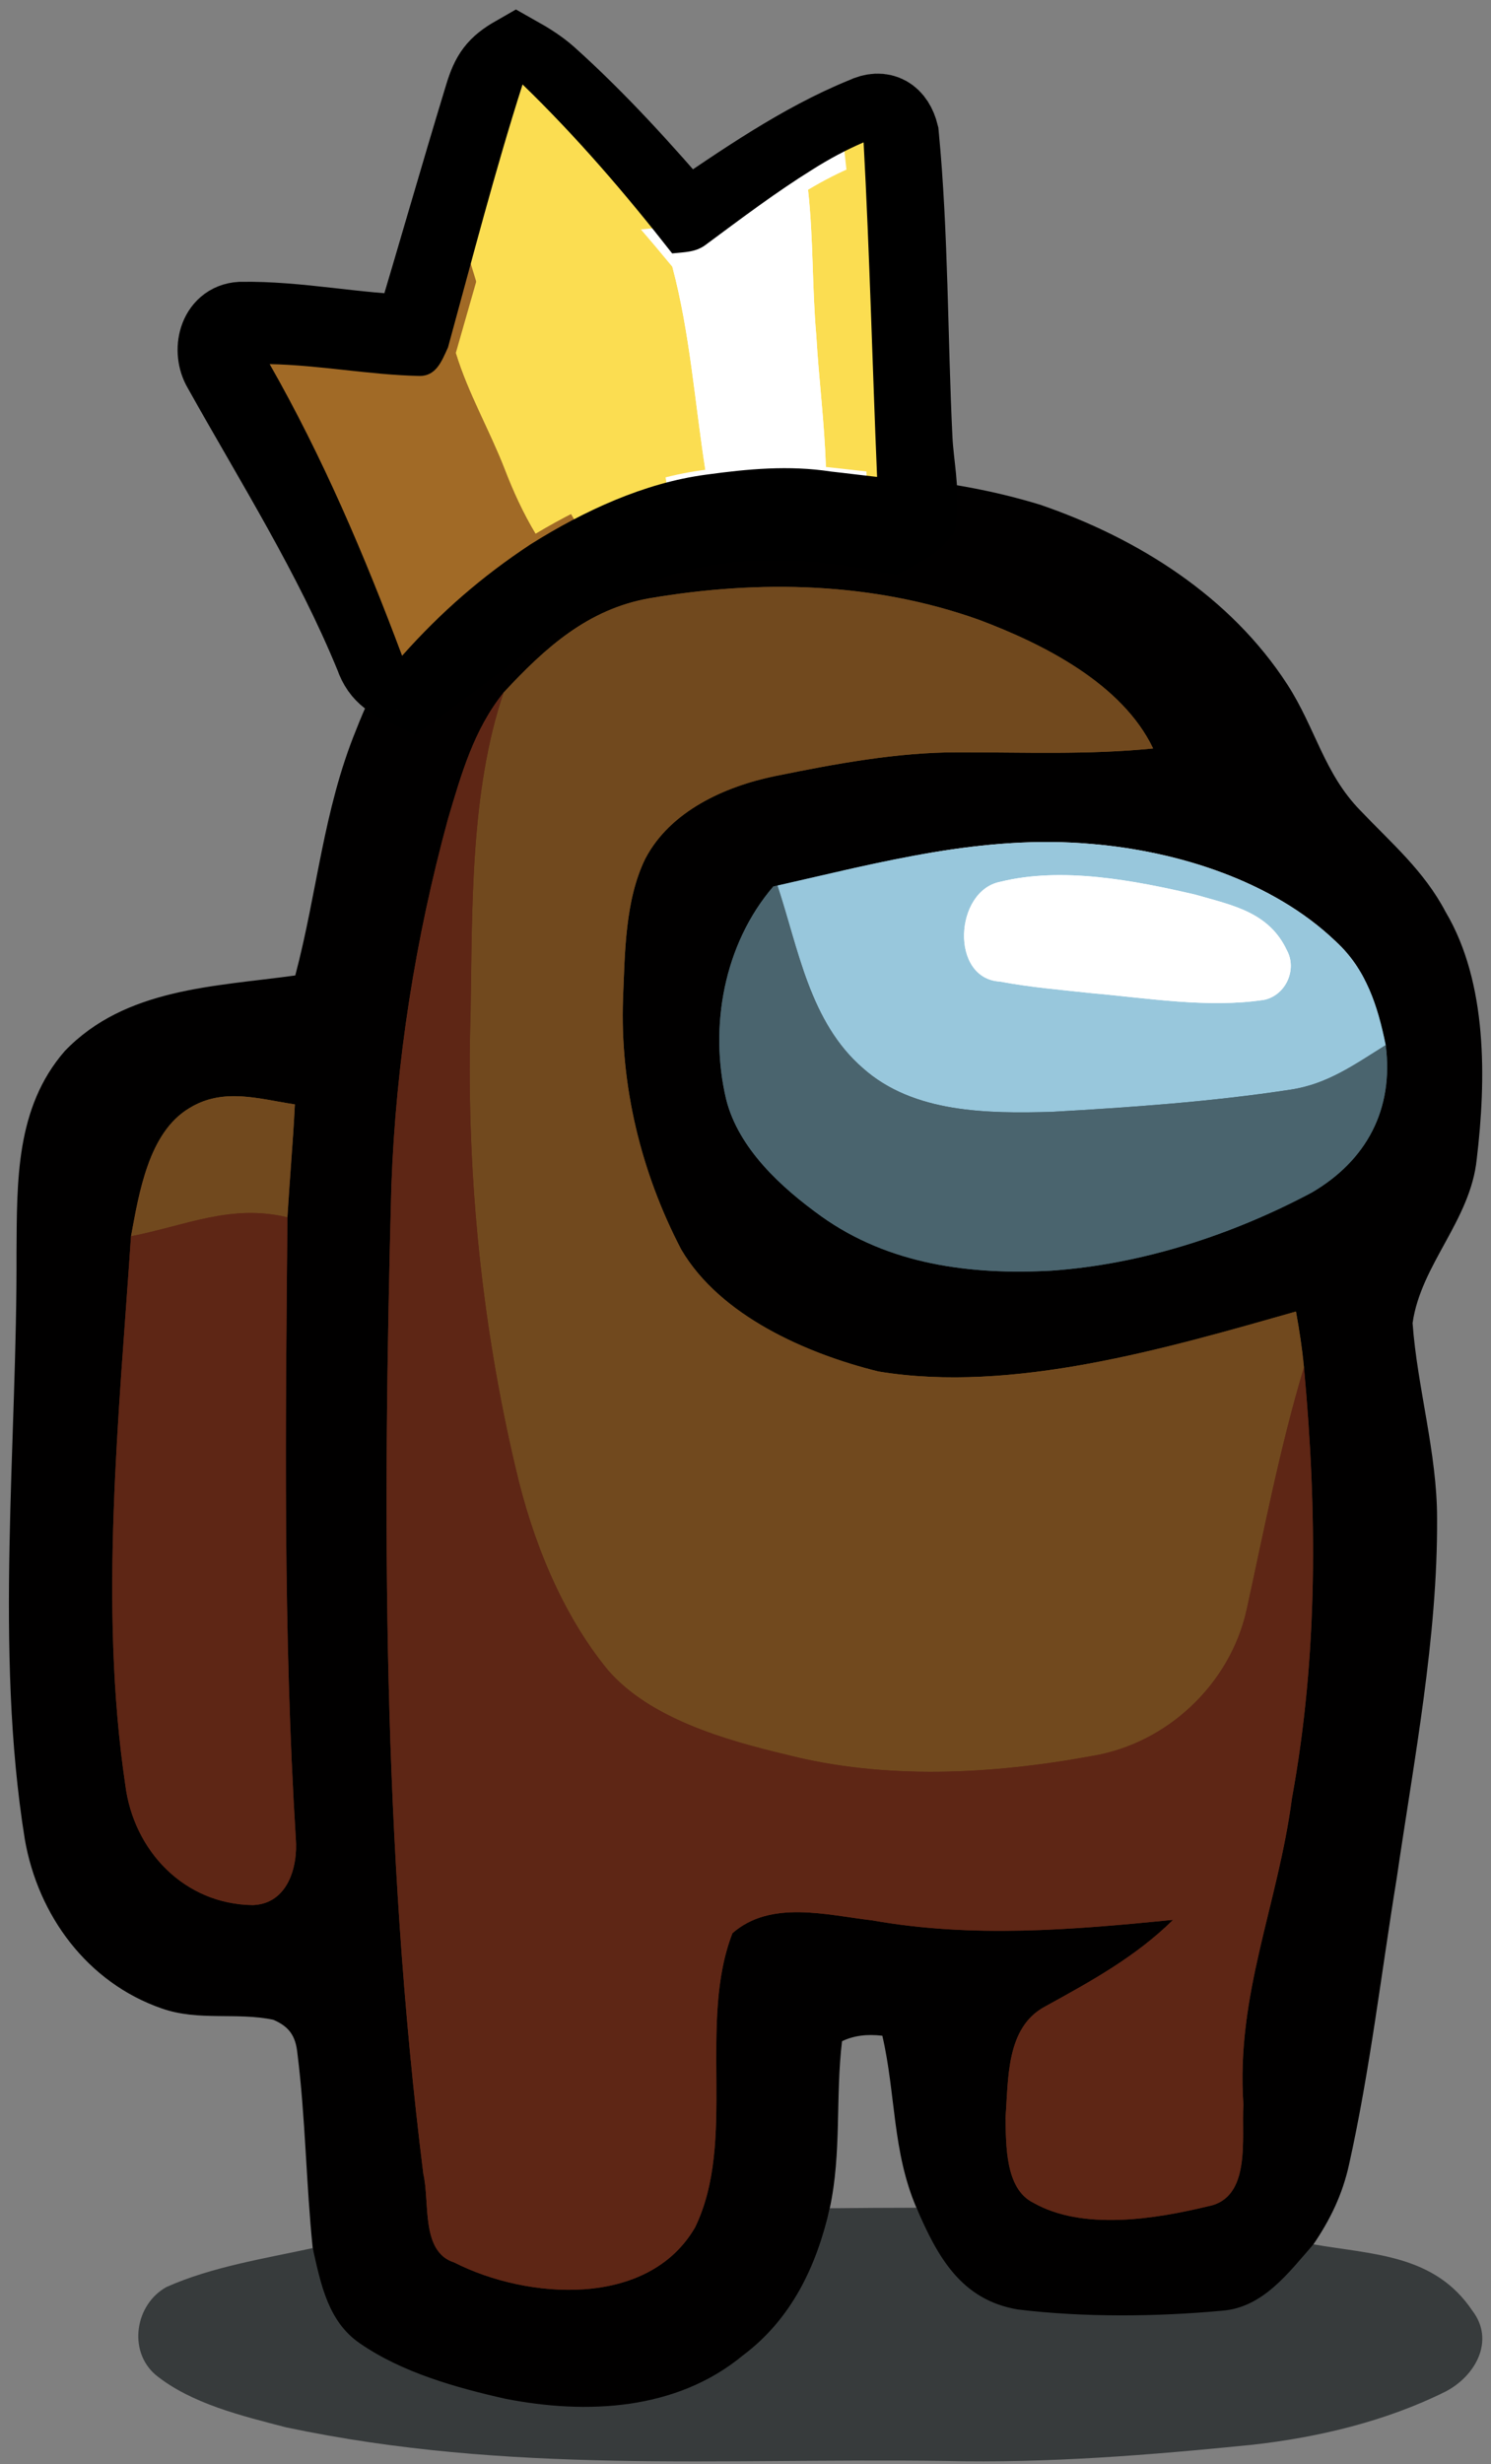
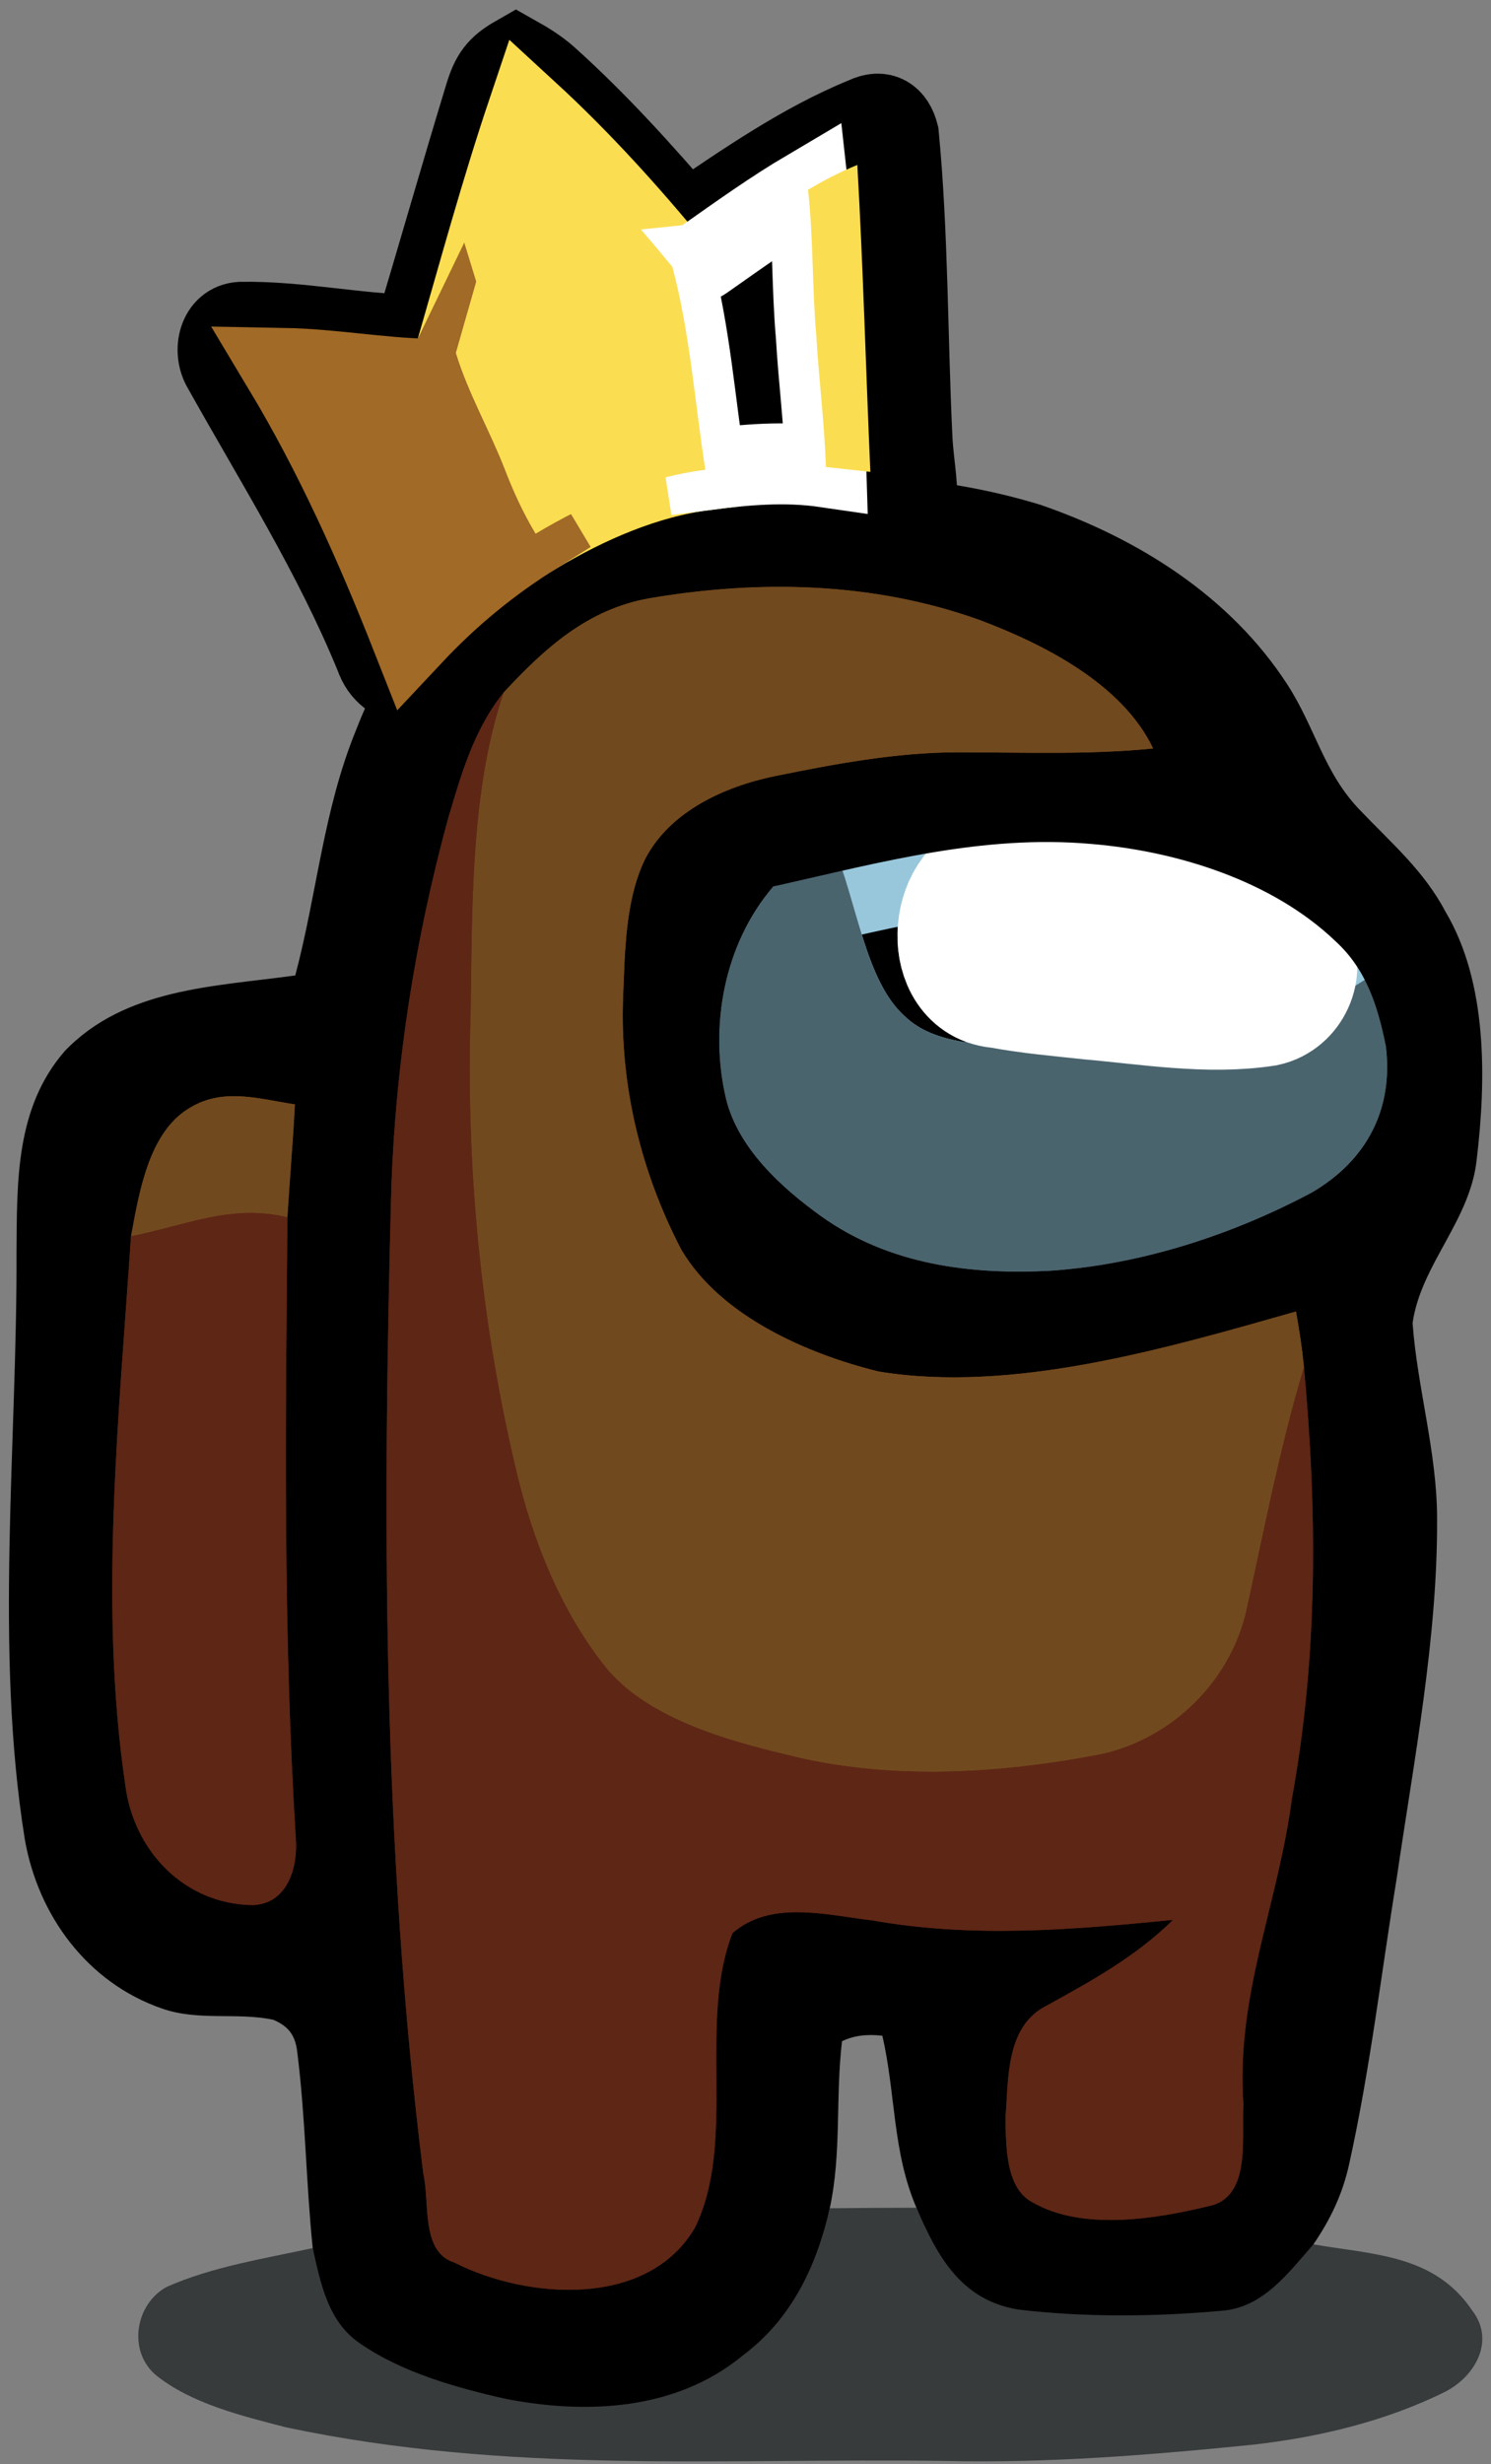
<svg xmlns="http://www.w3.org/2000/svg" xmlns:ns1="http://www.serif.com/" width="100%" height="100%" viewBox="0 0 112 185" version="1.1" xml:space="preserve" style="fill-rule:evenodd;clip-rule:evenodd;">
  <rect x="0" y="0" width="112" height="185" fill="#808080" stroke="none" />
  <g transform="matrix(1,0,0,1,0,35)">
    <path id="p2" d="M73.54,11.53C78.37,13.34 84.3,16.33 86.62,21.19C81.74,21.68 76.88,21.47 71.98,21.48C67.39,21.47 62.72,22.35 58.23,23.26C54.44,24.04 50.34,25.89 48.47,29.47C46.94,32.59 46.94,36.59 46.8,39.99C46.57,46.52 48.16,53.03 51.17,58.8C54.09,63.79 60.6,66.63 65.98,67.96C76.07,69.63 87.66,66.21 97.35,63.46C97.6,64.84 97.82,66.25 97.95,67.65C96.15,73.64 94.98,79.76 93.64,85.86C92.4,91.45 87.65,95.91 82.01,96.83C74.54,98.21 66.44,98.63 59.04,96.72C54.51,95.64 48.81,94.02 45.66,90.37C42.17,86.11 39.97,80.57 38.74,75.24C36.09,64.05 34.99,52.49 35.35,41C35.48,33.25 35.31,24.41 37.83,16.99C40.94,13.65 44.13,10.73 48.81,9.91C57.07,8.51 65.59,8.69 73.54,11.53Z" style="fill:rgb(113,73,30);fill-rule:nonzero;stroke:rgb(113,73,30);stroke-width:10px;" />
    <path id="p3" d="M37.83,16.99C35.31,24.41 35.48,33.25 35.35,41C34.99,52.49 36.09,64.05 38.74,75.24C39.97,80.57 42.17,86.11 45.66,90.37C48.81,94.02 54.51,95.64 59.04,96.72C66.44,98.63 74.54,98.21 82.01,96.83C87.65,95.91 92.4,91.45 93.64,85.86C94.98,79.76 96.15,73.64 97.95,67.65C98.95,78.48 99.01,89.26 97.05,99.99C95.99,108.05 92.83,114.74 93.4,123.01C93.24,125.46 94.03,130.01 90.75,130.63C86.78,131.59 81.32,132.48 77.61,130.36C75.49,129.31 75.58,126 75.53,124C75.76,121.1 75.54,117.19 78.53,115.62C81.98,113.72 85.28,111.92 88.12,109.13C80.53,109.88 73.11,110.51 65.53,109.17C62.1,108.77 57.9,107.61 55.02,110.13C52.39,116.9 55.37,125.73 52.21,132.22C48.67,138.31 39.59,137.63 34.12,134.85C31.59,134.05 32.3,130.32 31.8,128.2C28.71,103.45 28.73,78.89 29.4,54C29.74,44.71 31.2,35.46 33.65,26.49C34.65,23.12 35.59,19.78 37.83,16.99Z" style="fill:rgb(94,38,21);fill-rule:nonzero;stroke:rgb(94,38,21);stroke-width:10px;" />
    <path id="p4" d="M82,28.36C88.43,28.9 95.58,31.12 100.33,35.67C102.62,37.77 103.49,40.5 104.09,43.46C101.77,44.9 99.74,46.38 96.96,46.8C91.03,47.71 84.99,48.13 79,48.47C74.21,48.6 68.62,48.58 64.82,45.19C60.82,41.73 59.98,36.24 58.4,31.48C66.26,29.71 73.87,27.64 82,28.36ZM82,39.56C86.22,39.93 90.77,40.7 94.97,40.06C96.59,39.71 97.45,37.78 96.67,36.35C95.32,33.46 92.56,32.96 89.78,32.16C85.18,31.09 79.77,30.05 75.13,31.2C71.69,31.88 71.34,38.48 75.12,38.69C77.39,39.12 79.71,39.31 82,39.56Z" style="fill-rule:nonzero;stroke:rgb(152,199,220);stroke-width:10px;" />
    <path id="p5" d="M58.09,31.55L58.4,31.48C59.98,36.24 60.82,41.73 64.82,45.19C68.62,48.58 74.21,48.6 79,48.47C84.99,48.13 91.03,47.71 96.96,46.8C99.74,46.38 101.77,44.9 104.09,43.46C104.71,48.27 102.65,52.13 98.53,54.53C92.55,57.71 85.78,59.91 79.01,60.39C72.91,60.73 66.77,59.94 61.69,56.31C58.71,54.17 55.48,51.24 54.55,47.54C53.25,42.09 54.38,35.87 58.09,31.55Z" style="fill-rule:nonzero;stroke:rgb(74,100,110);stroke-width:10px;" />
    <path id="p6" d="M75.13,31.2C79.77,30.05 85.18,31.09 89.78,32.16C92.56,32.96 95.32,33.46 96.67,36.35C97.45,37.78 96.59,39.71 94.97,40.06C90.77,40.7 86.22,39.93 82,39.56C79.71,39.31 77.39,39.12 75.12,38.69C71.34,38.48 71.69,31.88 75.13,31.2Z" style="fill-rule:nonzero;stroke:white;stroke-width:10px;" />
    <path id="p7" d="M22.15,47.91C22.01,50.74 21.76,53.56 21.59,56.39C17.35,55.36 13.91,57.02 9.84,57.81C10.44,54.58 11.16,50 14.24,48.18C16.77,46.63 19.44,47.5 22.15,47.91Z" style="fill:rgb(113,73,30);fill-rule:nonzero;stroke:rgb(113,73,30);stroke-width:10px;" />
    <path id="p8" d="M21.59,56.39C21.45,71.92 21.26,87.52 22.22,103.03C22.39,105.21 21.58,107.93 18.99,108.02C13.86,107.96 10.03,103.96 9.41,98.98C7.42,85.55 8.94,71.3 9.84,57.81C13.91,57.02 17.35,55.36 21.59,56.39Z" style="fill:rgb(94,38,21);fill-rule:nonzero;stroke:rgb(94,38,21);stroke-width:10px;" />
  </g>
  <g id="p10" transform="matrix(1,0,0,1,0,35)">
    <path d="M62.33,130.78C64.5,130.76 66.67,130.74 68.84,130.74C70.41,134.38 77.17,131.66 81.46,132.38C86.42,132.98 83.86,134.93 88.83,134.47C91.89,134.22 96.79,135.62 98.66,133.49C103.19,134.27 107.76,134.25 110.6,138.47C112.33,140.73 110.81,143.4 108.57,144.55C104.08,146.78 99,147.99 94.03,148.54C86.37,149.31 78.71,149.93 71,149.75C54.01,149.52 38.27,150.77 21.5,147.23C18.22,146.38 14.37,145.46 11.69,143.29C9.58,141.48 10.16,137.98 12.51,136.69C15.92,135.17 19.86,134.56 23.49,133.77C24.09,136.43 28.63,137.28 31.03,138.92C34.2,141.11 35.23,141.24 38.95,142.08C45.07,143.28 48.8,143.96 53.8,139.83C57.46,137.09 61.33,135.14 62.33,130.78Z" style="fill:rgb(55,59,60);fill-rule:nonzero;" />
  </g>
  <g transform="matrix(1,0,0,1,0,35)">
    <path id="p1" d="M55.99,0.68C63.32,0.29 71.11,0.73 78.16,2.9C85.49,5.42 92.43,9.78 96.71,16.4C98.81,19.65 99.46,23.05 102.17,25.83C104.53,28.31 106.96,30.36 108.59,33.46C111.75,38.78 111.64,46.06 110.93,52.01C110.46,56.63 106.73,59.93 106.11,64.33C106.46,69.16 107.95,74.07 107.95,78.99C108,87.9 106.21,97.15 104.92,105.99C103.75,113.16 102.91,120.44 101.33,127.53C100.84,129.74 99.93,131.63 98.66,133.49C96.79,135.62 94.89,138.22 91.83,138.47C86.86,138.93 81.42,138.98 76.46,138.38C72.17,137.66 70.41,134.38 68.84,130.74C67.03,126.53 67.29,122.2 66.28,117.83C65.13,117.69 64.12,117.82 63.25,118.24C62.75,122.42 63.23,126.61 62.33,130.78C61.33,135.14 59.46,139.09 55.8,141.83C50.8,145.96 44.07,146.28 37.95,145.08C34.23,144.24 30.2,143.11 27.03,140.92C24.63,139.28 24.09,136.43 23.49,133.77C22.99,128.91 22.95,124 22.34,119.15C22.21,117.86 21.74,117.15 20.53,116.63C17.8,116.05 14.9,116.75 12.15,115.78C6.56,113.84 2.85,108.8 1.86,103.06C-0.43,88.82 1.3,73.34 1.24,59C1.28,53.69 1.16,48.16 4.87,43.9C9.42,39.17 16.12,39.07 22.18,38.23C23.83,32 24.28,25.85 26.74,19.82C29.49,12.74 34.57,5.67 41.79,2.69C46.06,0.89 51.42,0.91 55.99,0.68ZM37.83,16.99C35.59,19.78 34.65,23.12 33.65,26.49C31.2,35.46 29.74,44.71 29.4,54C28.73,78.89 28.71,103.45 31.8,128.2C32.3,130.32 31.59,134.05 34.12,134.85C39.59,137.63 48.67,138.31 52.21,132.22C55.37,125.73 52.39,116.9 55.02,110.13C57.9,107.61 62.1,108.77 65.53,109.17C73.11,110.51 80.53,109.88 88.12,109.13C85.28,111.92 81.98,113.72 78.53,115.62C75.54,117.19 75.76,121.1 75.53,124C75.58,126 75.49,129.31 77.61,130.36C81.32,132.48 86.78,131.59 90.75,130.63C94.03,130.01 93.24,125.46 93.4,123.01C92.83,114.74 95.99,108.05 97.05,99.99C99.01,89.26 98.95,78.48 97.95,67.65C97.82,66.25 97.6,64.84 97.35,63.46C87.66,66.21 76.07,69.63 65.98,67.96C60.6,66.63 54.09,63.79 51.17,58.8C48.16,53.03 46.57,46.52 46.8,39.99C46.94,36.59 46.94,32.59 48.47,29.47C50.34,25.89 54.44,24.04 58.23,23.26C62.72,22.35 67.39,21.47 71.98,21.48C76.88,21.47 81.74,21.68 86.62,21.19C84.3,16.33 78.37,13.34 73.54,11.53C65.59,8.69 57.07,8.51 48.81,9.91C44.13,10.73 40.94,13.65 37.83,16.99ZM58.4,31.48L58.09,31.55C54.38,35.87 53.25,42.09 54.55,47.54C55.48,51.24 58.71,54.17 61.69,56.31C66.77,59.94 72.91,60.73 79.01,60.39C85.78,59.91 92.55,57.71 98.53,54.53C102.65,52.13 104.71,48.27 104.09,43.46C103.49,40.5 102.62,37.77 100.33,35.67C95.58,31.12 88.43,28.9 82,28.36C73.87,27.64 66.26,29.71 58.4,31.48ZM9.84,57.81C8.94,71.3 7.42,85.55 9.41,98.98C10.03,103.96 13.86,107.96 18.99,108.02C21.58,107.93 22.39,105.21 22.22,103.03C21.26,87.52 21.45,71.92 21.59,56.39C21.76,53.56 22.01,50.74 22.15,47.91C19.44,47.5 16.77,46.63 14.24,48.18C11.16,50 10.44,54.58 9.84,57.81Z" style="fill:rgb(1,0,0);fill-rule:nonzero;" />
    <path id="p21" ns1:id="p2" d="M73.54,11.53C78.37,13.34 84.3,16.33 86.62,21.19C81.74,21.68 76.88,21.47 71.98,21.48C67.39,21.47 62.72,22.35 58.23,23.26C54.44,24.04 50.34,25.89 48.47,29.47C46.94,32.59 46.94,36.59 46.8,39.99C46.57,46.52 48.16,53.03 51.17,58.8C54.09,63.79 60.6,66.63 65.98,67.96C76.07,69.63 87.66,66.21 97.35,63.46C97.6,64.84 97.82,66.25 97.95,67.65C96.15,73.64 94.98,79.76 93.64,85.86C92.4,91.45 87.65,95.91 82.01,96.83C74.54,98.21 66.44,98.63 59.04,96.72C54.51,95.64 48.81,94.02 45.66,90.37C42.17,86.11 39.97,80.57 38.74,75.24C36.09,64.05 34.99,52.49 35.35,41C35.48,33.25 35.31,24.41 37.83,16.99C40.94,13.65 44.13,10.73 48.81,9.91C57.07,8.51 65.59,8.69 73.54,11.53Z" style="fill:rgb(113,73,30);fill-rule:nonzero;" />
    <path id="p31" ns1:id="p3" d="M37.83,16.99C35.31,24.41 35.48,33.25 35.35,41C34.99,52.49 36.09,64.05 38.74,75.24C39.97,80.57 42.17,86.11 45.66,90.37C48.81,94.02 54.51,95.64 59.04,96.72C66.44,98.63 74.54,98.21 82.01,96.83C87.65,95.91 92.4,91.45 93.64,85.86C94.98,79.76 96.15,73.64 97.95,67.65C98.95,78.48 99.01,89.26 97.05,99.99C95.99,108.05 92.83,114.74 93.4,123.01C93.24,125.46 94.03,130.01 90.75,130.63C86.78,131.59 81.32,132.48 77.61,130.36C75.49,129.31 75.58,126 75.53,124C75.76,121.1 75.54,117.19 78.53,115.62C81.98,113.72 85.28,111.92 88.12,109.13C80.53,109.88 73.11,110.51 65.53,109.17C62.1,108.77 57.9,107.61 55.02,110.13C52.39,116.9 55.37,125.73 52.21,132.22C48.67,138.31 39.59,137.63 34.12,134.85C31.59,134.05 32.3,130.32 31.8,128.2C28.71,103.45 28.73,78.89 29.4,54C29.74,44.71 31.2,35.46 33.65,26.49C34.65,23.12 35.59,19.78 37.83,16.99Z" style="fill:rgb(94,38,21);fill-rule:nonzero;" />
-     <path id="p41" ns1:id="p4" d="M82,28.36C88.43,28.9 95.58,31.12 100.33,35.67C102.62,37.77 103.49,40.5 104.09,43.46C101.77,44.9 99.74,46.38 96.96,46.8C91.03,47.71 84.99,48.13 79,48.47C74.21,48.6 68.62,48.58 64.82,45.19C60.82,41.73 59.98,36.24 58.4,31.48C66.26,29.71 73.87,27.64 82,28.36ZM82,39.56C86.22,39.93 90.77,40.7 94.97,40.06C96.59,39.71 97.45,37.78 96.67,36.35C95.32,33.46 92.56,32.96 89.78,32.16C85.18,31.09 79.77,30.05 75.13,31.2C71.69,31.88 71.34,38.48 75.12,38.69C77.39,39.12 79.71,39.31 82,39.56Z" style="fill:rgb(152,199,220);fill-rule:nonzero;" />
    <path id="p51" ns1:id="p5" d="M58.09,31.55L58.4,31.48C59.98,36.24 60.82,41.73 64.82,45.19C68.62,48.58 74.21,48.6 79,48.47C84.99,48.13 91.03,47.71 96.96,46.8C99.74,46.38 101.77,44.9 104.09,43.46C104.71,48.27 102.65,52.13 98.53,54.53C92.55,57.71 85.78,59.91 79.01,60.39C72.91,60.73 66.77,59.94 61.69,56.31C58.71,54.17 55.48,51.24 54.55,47.54C53.25,42.09 54.38,35.87 58.09,31.55Z" style="fill:rgb(74,100,110);fill-rule:nonzero;" />
-     <path id="p61" ns1:id="p6" d="M75.13,31.2C79.77,30.05 85.18,31.09 89.78,32.16C92.56,32.96 95.32,33.46 96.67,36.35C97.45,37.78 96.59,39.71 94.97,40.06C90.77,40.7 86.22,39.93 82,39.56C79.71,39.31 77.39,39.12 75.12,38.69C71.34,38.48 71.69,31.88 75.13,31.2Z" style="fill:white;fill-rule:nonzero;" />
    <path id="p71" ns1:id="p7" d="M22.15,47.91C22.01,50.74 21.76,53.56 21.59,56.39C17.35,55.36 13.91,57.02 9.84,57.81C10.44,54.58 11.16,50 14.24,48.18C15.159,47.617 16.097,47.373 17.048,47.311C18.715,47.201 20.424,47.649 22.15,47.91Z" style="fill:rgb(113,73,30);fill-rule:nonzero;" />
    <path id="p81" ns1:id="p8" d="M21.59,56.39C21.45,71.92 21.26,87.52 22.22,103.03C22.39,105.21 21.58,107.93 18.99,108.02C13.86,107.96 10.03,103.96 9.41,98.98C7.42,85.55 8.94,71.3 9.84,57.81C13.91,57.02 17.35,55.36 21.59,56.39Z" style="fill:rgb(94,38,21);fill-rule:nonzero;" />
  </g>
  <g transform="matrix(0.608,0,0,0.608,-24.465,-39.862)">
    <g transform="matrix(1,0,0,1,25,72)">
      <path id="p11" ns1:id="p1" d="M79,0.48C80.37,1.25 81.7,2.07 82.88,3.12C89.06,8.67 94.58,14.8 99.99,21.09C106.99,16.36 114.24,11.26 122.09,8.07C124.26,7.02 125.7,8.05 126.23,10.17C127.42,22.48 127.31,35.43 127.92,47.82C128.07,50.9 128.81,54.11 128.4,57.17C127.62,58.15 126.26,58.67 125.17,59.29C114.83,57.21 104.5,56.81 94.45,60.54C84.12,64.15 74.87,72.11 66.02,78.51C63.87,77.49 62.43,76.9 61.6,74.51C56.47,61.99 49.33,50.72 42.76,38.97C41.54,36.9 42.23,33.52 44.98,33.36C52.11,33.24 59.23,34.83 66.39,34.96C69.36,25.13 72.16,15.25 75.16,5.43C75.94,2.88 76.67,1.81 79,0.48ZM71.55,37.16C70.79,38.73 70.13,40.46 68.05,40.39C62.11,40.26 56.22,39.16 50.26,39.05C56.59,49.59 61.57,60.68 66.07,72.09C70.75,67.1 75.61,63.1 81.4,59.47C87.77,55.67 94.97,52.5 102.38,51.57C107.36,50.92 112.27,50.49 117.27,51.22C119.11,51.41 120.94,51.64 122.77,51.83C122.21,39.2 121.88,26.54 121.16,13.93C119.05,14.79 117.02,15.83 115.07,17C110.7,19.58 106.6,22.52 102.46,25.43C101.18,26.41 99.83,26.35 98.31,26.51C92.75,19.76 86.89,13.29 80.45,7.37C77.15,17.18 74.42,27.22 71.55,37.16Z" style="fill-rule:nonzero;stroke:black;stroke-width:10px;" />
      <path id="p22" ns1:id="p2" d="M80.45,7.37C86.89,13.29 92.75,19.76 98.31,26.51C100.48,34.65 101.08,43.25 102.38,51.57C94.97,52.5 87.77,55.67 81.4,59.47C79.86,56.91 78.63,54.22 77.56,51.43C75.67,46.59 73.08,42.15 71.55,37.16C74.42,27.22 77.15,17.18 80.45,7.37Z" style="fill-rule:nonzero;stroke:rgb(251,221,81);stroke-width:10px;" />
-       <path id="p32" ns1:id="p3" d="M121.16,13.93C121.88,26.54 122.21,39.2 122.77,51.83C120.94,51.64 119.11,51.41 117.27,51.22C117.11,45.8 116.4,40.42 116.09,35C115.56,28.98 115.74,23.01 115.07,17C117.02,15.83 119.05,14.79 121.16,13.93Z" style="fill-rule:nonzero;stroke:rgb(251,221,81);stroke-width:10px;" />
      <path id="p42" ns1:id="p4" d="M115.07,17C115.74,23.01 115.56,28.98 116.09,35C116.4,40.42 117.11,45.8 117.27,51.22C112.27,50.49 107.36,50.92 102.38,51.57C101.08,43.25 100.48,34.65 98.31,26.51C99.83,26.35 101.18,26.41 102.46,25.43C106.6,22.52 110.7,19.58 115.07,17Z" style="fill-rule:nonzero;stroke:white;stroke-width:10px;" />
      <path id="p52" ns1:id="p5" d="M71.55,37.16C73.08,42.15 75.67,46.59 77.56,51.43C78.63,54.22 79.86,56.91 81.4,59.47C75.61,63.1 70.75,67.1 66.07,72.09C61.57,60.68 56.59,49.59 50.26,39.05C56.22,39.16 62.11,40.26 68.05,40.39C70.13,40.46 70.79,38.73 71.55,37.16Z" style="fill-rule:nonzero;stroke:rgb(161,106,38);stroke-width:10px;" />
    </g>
    <g transform="matrix(1,0,0,1,25,72)">
      <g id="p12" ns1:id="p1" transform="matrix(1.035,0,0,1.09,-3.466,-4.043)">
-         <path d="M79,0.48C80.37,1.25 81.7,2.07 82.88,3.12C89.06,8.67 94.58,14.8 99.99,21.09C106.99,16.36 114.24,11.26 122.09,8.07C124.26,7.02 125.7,8.05 126.23,10.17C127.42,22.48 127.31,35.43 127.92,47.82C128.07,50.9 128.81,54.11 128.4,57.17C127.62,58.15 126.26,58.67 125.17,59.29C114.83,57.21 104.5,56.81 94.45,60.54C84.12,64.15 74.87,72.11 66.02,78.51C63.87,77.49 62.43,76.9 61.6,74.51C56.47,61.99 49.33,50.72 42.76,38.97C41.54,36.9 42.23,33.52 44.98,33.36C52.11,33.24 59.23,34.83 66.39,34.96C69.36,25.13 72.16,15.25 75.16,5.43C75.94,2.88 76.67,1.81 79,0.48ZM71.55,37.16C70.79,38.73 70.13,40.46 68.05,40.39C62.11,40.26 56.22,39.16 50.26,39.05C56.59,49.59 61.57,60.68 66.07,72.09C70.75,67.1 75.61,63.1 81.4,59.47C87.77,55.67 94.97,52.5 102.38,51.57C107.36,50.92 112.27,50.49 117.27,51.22C119.11,51.41 120.94,51.64 122.77,51.83C122.21,39.2 121.88,26.54 121.16,13.93C119.05,14.79 117.02,15.83 115.07,17C110.7,19.58 106.6,22.52 102.46,25.43C101.18,26.41 99.83,26.35 98.31,26.51C92.75,19.76 86.89,13.29 80.45,7.37C77.15,17.18 74.42,27.22 71.55,37.16Z" style="fill-rule:nonzero;" />
-       </g>
+         </g>
      <path id="p23" ns1:id="p2" d="M80.45,7.37C86.89,13.29 92.75,19.76 98.31,26.51C100.48,34.65 101.08,43.25 102.38,51.57C94.97,52.5 87.77,55.67 81.4,59.47C79.86,56.91 78.63,54.22 77.56,51.43C75.67,46.59 73.08,42.15 71.55,37.16C74.42,27.22 77.15,17.18 80.45,7.37Z" style="fill:rgb(251,221,81);fill-rule:nonzero;" />
      <path id="p33" ns1:id="p3" d="M121.16,13.93C121.88,26.54 122.21,39.2 122.77,51.83C120.94,51.64 119.11,51.41 117.27,51.22C117.11,45.8 116.4,40.42 116.09,35C115.56,28.98 115.74,23.01 115.07,17C117.02,15.83 119.05,14.79 121.16,13.93Z" style="fill:rgb(251,221,81);fill-rule:nonzero;" />
-       <path id="p43" ns1:id="p4" d="M115.07,17C115.74,23.01 115.56,28.98 116.09,35C116.4,40.42 117.11,45.8 117.27,51.22C112.27,50.49 107.36,50.92 102.38,51.57C101.08,43.25 100.48,34.65 98.31,26.51C99.83,26.35 101.18,26.41 102.46,25.43C106.6,22.52 110.7,19.58 115.07,17Z" style="fill:white;fill-rule:nonzero;" />
      <path id="p53" ns1:id="p5" d="M71.55,37.16C73.08,42.15 75.67,46.59 77.56,51.43C78.63,54.22 79.86,56.91 81.4,59.47C75.61,63.1 70.75,67.1 66.07,72.09C61.57,60.68 56.59,49.59 50.26,39.05C56.22,39.16 62.11,40.26 68.05,40.39C70.13,40.46 70.79,38.73 71.55,37.16Z" style="fill:rgb(161,106,38);fill-rule:nonzero;" />
    </g>
  </g>
</svg>